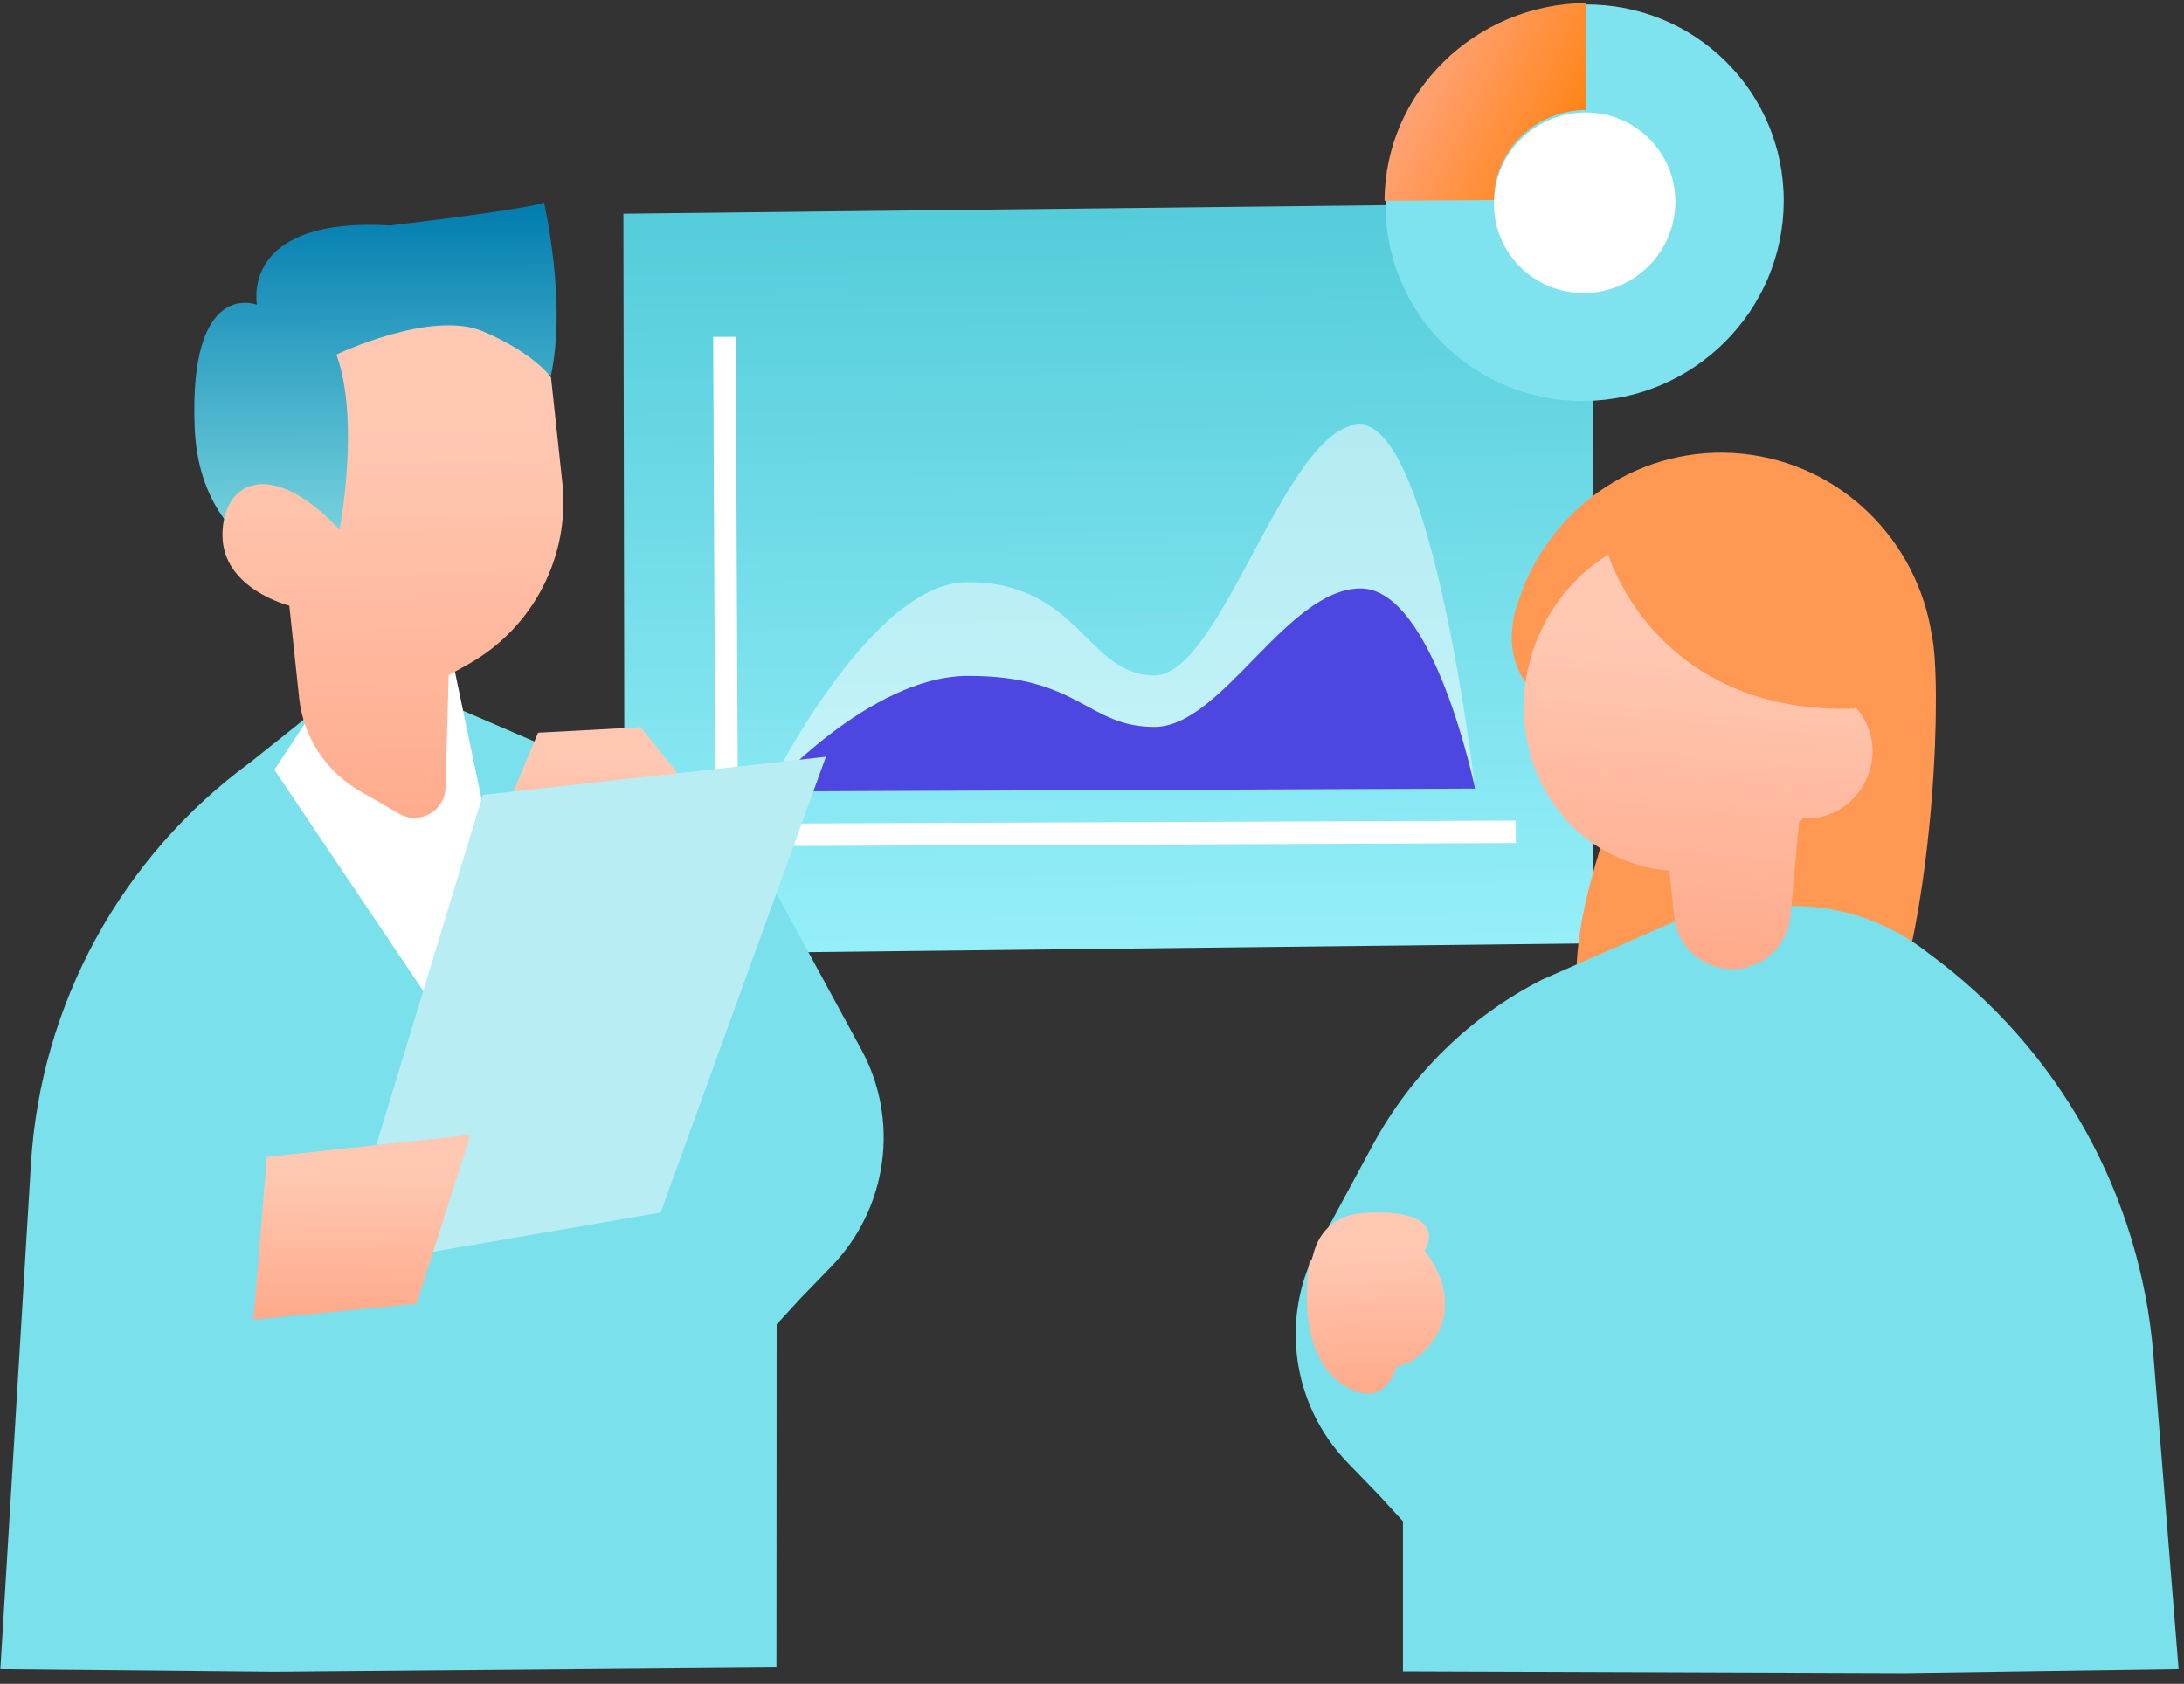
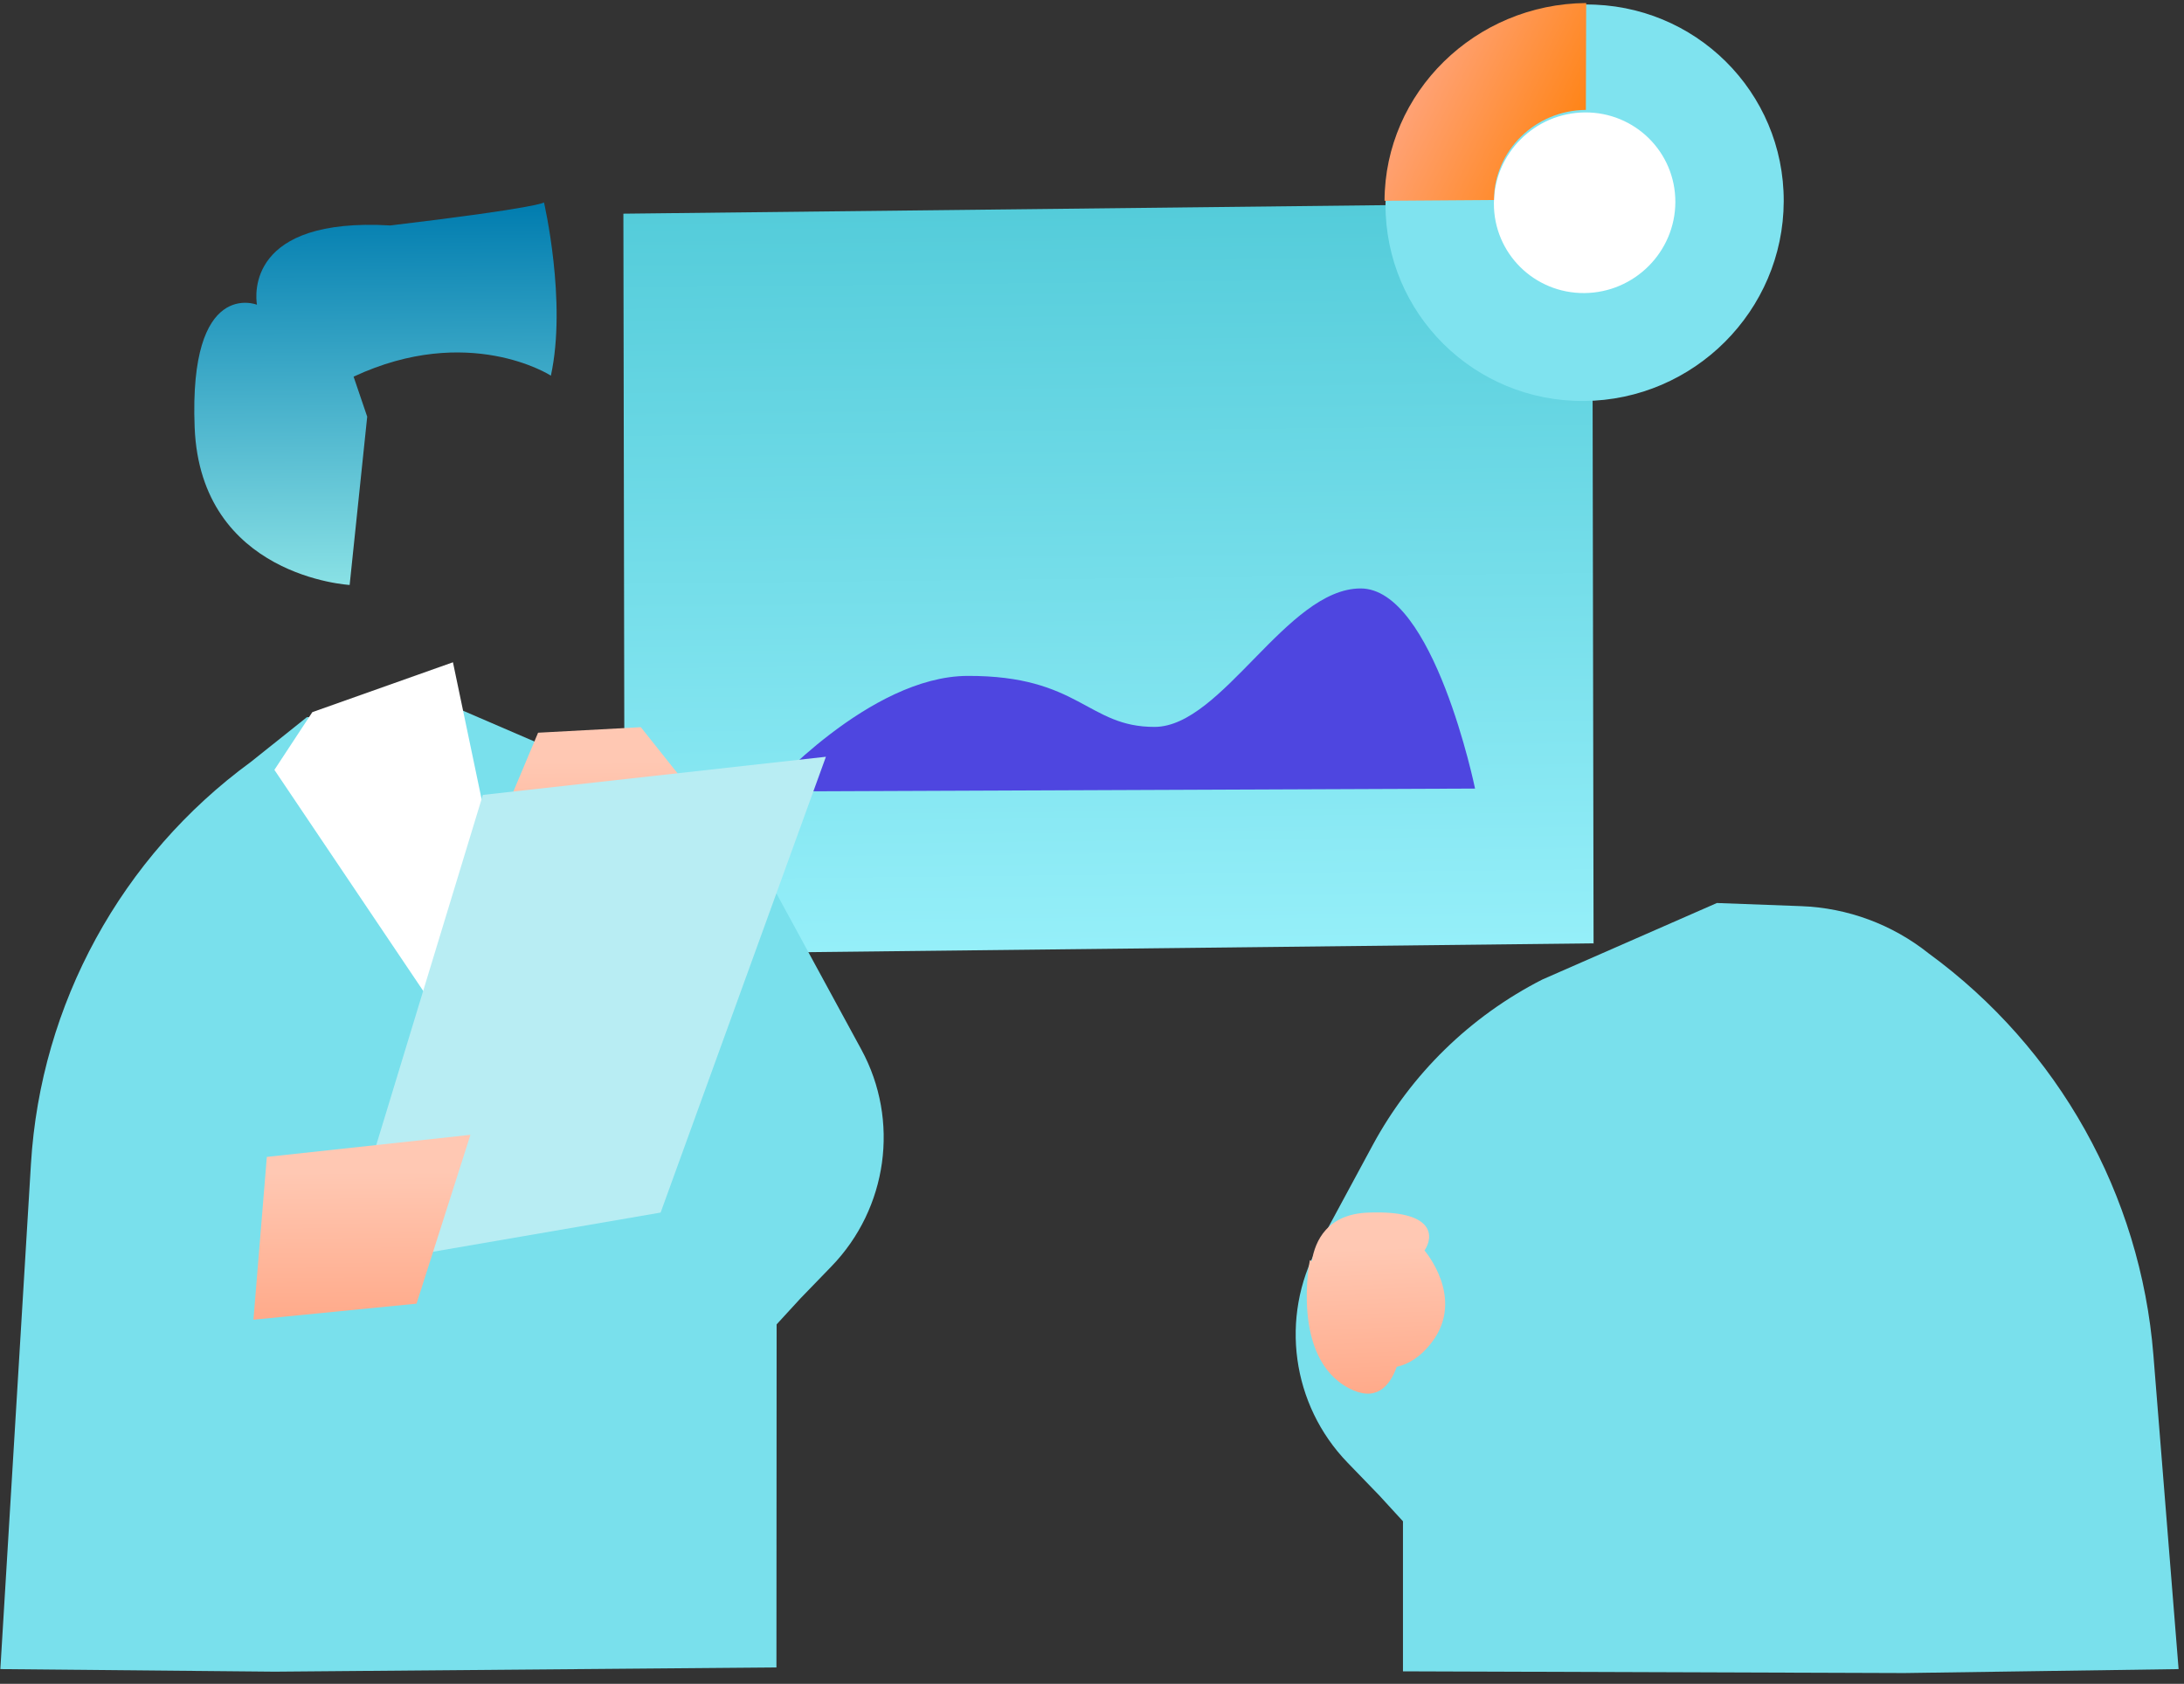
<svg xmlns="http://www.w3.org/2000/svg" width="284" height="219" viewBox="0 0 284 219" fill="none">
  <rect x="0" y="0" width="284" height="219" fill="#333333" stroke="none" />
  <path d="M81.063 27.792L207.053 26.379L207.222 122.69L81.232 124.104L81.063 27.792Z" fill="url(#paint0_linear_3010_1743)" />
  <ellipse cx="16.467" cy="16.396" rx="16.467" ry="16.396" transform="matrix(1 -0.007 -0.003 1 188.527 11.207)" fill="white" />
  <path fill-rule="evenodd" clip-rule="evenodd" d="M231.95 26.18C231.906 40.41 220.27 52.048 205.979 52.152C191.689 52.256 180.122 40.787 180.166 26.557C180.21 12.327 191.848 0.689 206.139 0.585C220.429 0.481 231.994 11.95 231.95 26.18ZM217.857 26.282C217.877 19.798 212.606 14.573 206.095 14.621C199.583 14.668 194.28 19.97 194.26 26.454C194.24 32.939 199.511 38.164 206.023 38.116C212.533 38.069 217.837 32.767 217.857 26.282Z" fill="#7FE3EF" />
  <path fill-rule="evenodd" clip-rule="evenodd" d="M194.271 26.013L180.04 26.116C180.083 12.026 191.834 0.502 206.264 0.396L206.221 14.294C199.645 14.342 194.291 19.592 194.271 26.013Z" fill="url(#paint1_linear_3010_1743)" />
-   <path d="M95.664 43.804L95.96 107.131L197.112 106.719L197.126 109.647L93.046 110.071L92.736 43.816L95.664 43.804Z" fill="white" />
-   <path opacity="0.5" d="M150.13 87.847C141.369 87.883 140.354 75.656 125.742 75.716C113.013 75.768 99.759 102.938 99.759 102.938L191.81 102.562C191.81 102.562 186.354 55.179 176.806 55.218C167.225 55.257 158.89 87.811 150.13 87.847Z" fill="white" />
  <path d="M150.161 94.54C141.401 94.576 140.411 87.848 125.799 87.908C113.07 87.96 99.759 102.938 99.759 102.938L191.811 102.562C191.811 102.562 186.453 76.494 176.906 76.533C167.324 76.572 158.921 94.504 150.161 94.54Z" fill="#4E46E0" />
  <path fill-rule="evenodd" clip-rule="evenodd" d="M39.906 93.277L32.622 99.093C15.775 111.408 5.284 130.587 4.025 151.368L0.045 217.083L35.727 217.417L100.965 216.868L100.99 172.248L104.088 168.872L108.112 164.714C115.437 157.146 117.017 145.722 112.013 136.516L97.295 109.447L82.901 102.216L60.189 92.425L39.906 93.277Z" fill="#79E0EC" />
  <path fill-rule="evenodd" clip-rule="evenodd" d="M40.614 92.622L35.682 100.129L73.622 156.493L58.9 86.136L40.614 92.622Z" fill="white" />
  <path d="M70.736 26.322C70.731 26.333 70.368 26.983 50.764 29.322C32.145 28.232 33.214 38.392 33.412 39.629L33.402 39.629C33.353 39.61 24.547 36.163 25.311 55.567C26.075 75.024 45.467 76.079 45.467 76.079L47.75 54.193L45.98 48.988C60.926 42.006 71.579 48.805 71.634 48.86C73.735 39.217 70.736 26.322 70.736 26.322Z" fill="url(#paint2_linear_3010_1743)" />
-   <path fill-rule="evenodd" clip-rule="evenodd" d="M71.652 49.089L73.122 62.76C74.153 72.348 69.338 81.654 60.899 86.382L58.346 87.811L57.932 102.458C57.847 105.491 54.549 107.347 51.925 105.838L46.773 102.875C42.363 100.339 39.438 95.845 38.898 90.777L37.62 78.767C37.62 78.767 28.929 76.602 28.928 69.598C28.927 62.596 35.228 59.386 44.161 68.903C44.161 68.903 46.866 54.677 43.745 46.114C43.745 46.114 56.075 40.211 62.832 43.105C69.586 46.002 71.652 49.089 71.652 49.089Z" fill="url(#paint3_linear_3010_1743)" />
  <path fill-rule="evenodd" clip-rule="evenodd" d="M94.9 109.117L83.331 94.578L69.969 95.296L65.292 106.434L79.792 115.712L85.382 115.886L86.683 117.062C86.683 117.062 96.254 118.088 94.9 109.117Z" fill="url(#paint4_linear_3010_1743)" />
  <path fill-rule="evenodd" clip-rule="evenodd" d="M44.06 164.91L62.789 103.385L107.399 98.424L85.905 157.706L44.06 164.91Z" fill="#B8EDF3" />
  <path fill-rule="evenodd" clip-rule="evenodd" d="M34.698 150.468L61.173 147.598L54.165 169.554L32.957 171.641L34.698 150.468Z" fill="url(#paint5_linear_3010_1743)" />
-   <path fill-rule="evenodd" clip-rule="evenodd" d="M212.365 101.693C211.213 102.919 210.288 104.373 209.666 105.991L209.593 106.046C209.593 106.046 201.783 125.895 206.547 133.601C211.311 141.309 239.568 149.736 245.646 133.334C251.717 116.96 252.486 88.447 251.224 82.763C249.399 70.348 239.42 60.287 226.511 59.009C213.453 57.716 201.612 65.823 197.561 77.866C196.966 79.635 196.807 80.056 196.627 81.915C196.116 87.175 199.612 91.907 204.599 93.011C205.566 91.002 207.558 89.574 209.919 89.457C213.362 89.29 216.291 91.979 216.456 95.459C216.591 98.284 214.863 100.768 212.365 101.693Z" fill="#FF9852" />
  <path fill-rule="evenodd" clip-rule="evenodd" d="M234.229 117.854C240.27 118.079 246.081 120.236 250.807 124.007C267.683 136.331 278.35 155.398 280.02 176.228L283.297 217.082L247.636 217.597L182.437 217.374V197.859L179.343 194.483L175.233 190.231C167.963 182.711 166.399 171.35 171.368 162.147L178.493 148.95C183.49 139.694 191.185 132.177 200.556 127.398L223.26 117.445L234.229 117.854Z" fill="#79E0EC" />
-   <path d="M209.105 72.142C212.151 80.613 221.342 92.775 241.073 92.163L241.298 92.014C243.497 94.343 244.184 97.967 242.757 101.234C241.253 104.675 237.861 106.67 234.48 106.418C234.302 106.603 234.12 106.784 233.937 106.963L232.82 119.151C232.438 123.325 228.743 126.399 224.569 126.016V126.016C220.967 125.686 218.099 122.86 217.715 119.264L217.072 113.245C214.889 113.071 212.709 112.542 210.604 111.626C199.856 106.945 195.163 93.947 200.124 82.596C202.094 78.087 205.293 74.516 209.105 72.142Z" fill="url(#paint6_linear_3010_1743)" />
  <path fill-rule="evenodd" clip-rule="evenodd" d="M170.582 164.027L170.332 163.896C170.332 163.896 167.8 176.533 175.394 180.545C178.854 182.37 180.673 180.425 181.628 177.766C183.076 177.454 184.692 176.556 186.224 174.528C190.563 168.786 185.239 162.642 185.239 162.642C186.43 160.87 186.675 157.357 177.875 157.712C172.632 157.924 171.024 161.318 170.582 164.027Z" fill="url(#paint7_linear_3010_1743)" />
  <defs>
    <linearGradient id="paint0_linear_3010_1743" x1="144.058" y1="27.085" x2="145.138" y2="123.387" gradientUnits="userSpaceOnUse">
      <stop stop-color="#54CCDA" />
      <stop offset="1" stop-color="#95EFF9" />
    </linearGradient>
    <linearGradient id="paint1_linear_3010_1743" x1="180.088" y1="10.607" x2="203.091" y2="22.139" gradientUnits="userSpaceOnUse">
      <stop stop-color="#FFA888" />
      <stop offset="1" stop-color="#FF8313" />
    </linearGradient>
    <linearGradient id="paint2_linear_3010_1743" x1="48.806" y1="76.062" x2="48.557" y2="26.434" gradientUnits="userSpaceOnUse">
      <stop stop-color="#89E1E5" />
      <stop offset="1" stop-color="#007CAF" />
    </linearGradient>
    <linearGradient id="paint3_linear_3010_1743" x1="51.17" y1="42.348" x2="52.059" y2="109.22" gradientUnits="userSpaceOnUse">
      <stop offset="0.197" stop-color="#FFC8B3" />
      <stop offset="1" stop-color="#FFAA8A" />
    </linearGradient>
    <linearGradient id="paint4_linear_3010_1743" x1="80.16" y1="94.596" x2="80.29" y2="117.14" gradientUnits="userSpaceOnUse">
      <stop offset="0.197" stop-color="#FFC8B3" />
      <stop offset="1" stop-color="#FFAA8A" />
    </linearGradient>
    <linearGradient id="paint5_linear_3010_1743" x1="47.064" y1="147.679" x2="47.201" y2="171.559" gradientUnits="userSpaceOnUse">
      <stop offset="0.197" stop-color="#FFC8B3" />
      <stop offset="1" stop-color="#FFAA8A" />
    </linearGradient>
    <linearGradient id="paint6_linear_3010_1743" x1="222.76" y1="73.394" x2="217.992" y2="125.413" gradientUnits="userSpaceOnUse">
      <stop offset="0.197" stop-color="#FFC8B3" />
      <stop offset="1" stop-color="#FFAA8A" />
    </linearGradient>
    <linearGradient id="paint7_linear_3010_1743" x1="178.445" y1="157.688" x2="179.421" y2="181.198" gradientUnits="userSpaceOnUse">
      <stop offset="0.197" stop-color="#FFC8B3" />
      <stop offset="1" stop-color="#FFAA8A" />
    </linearGradient>
  </defs>
</svg>